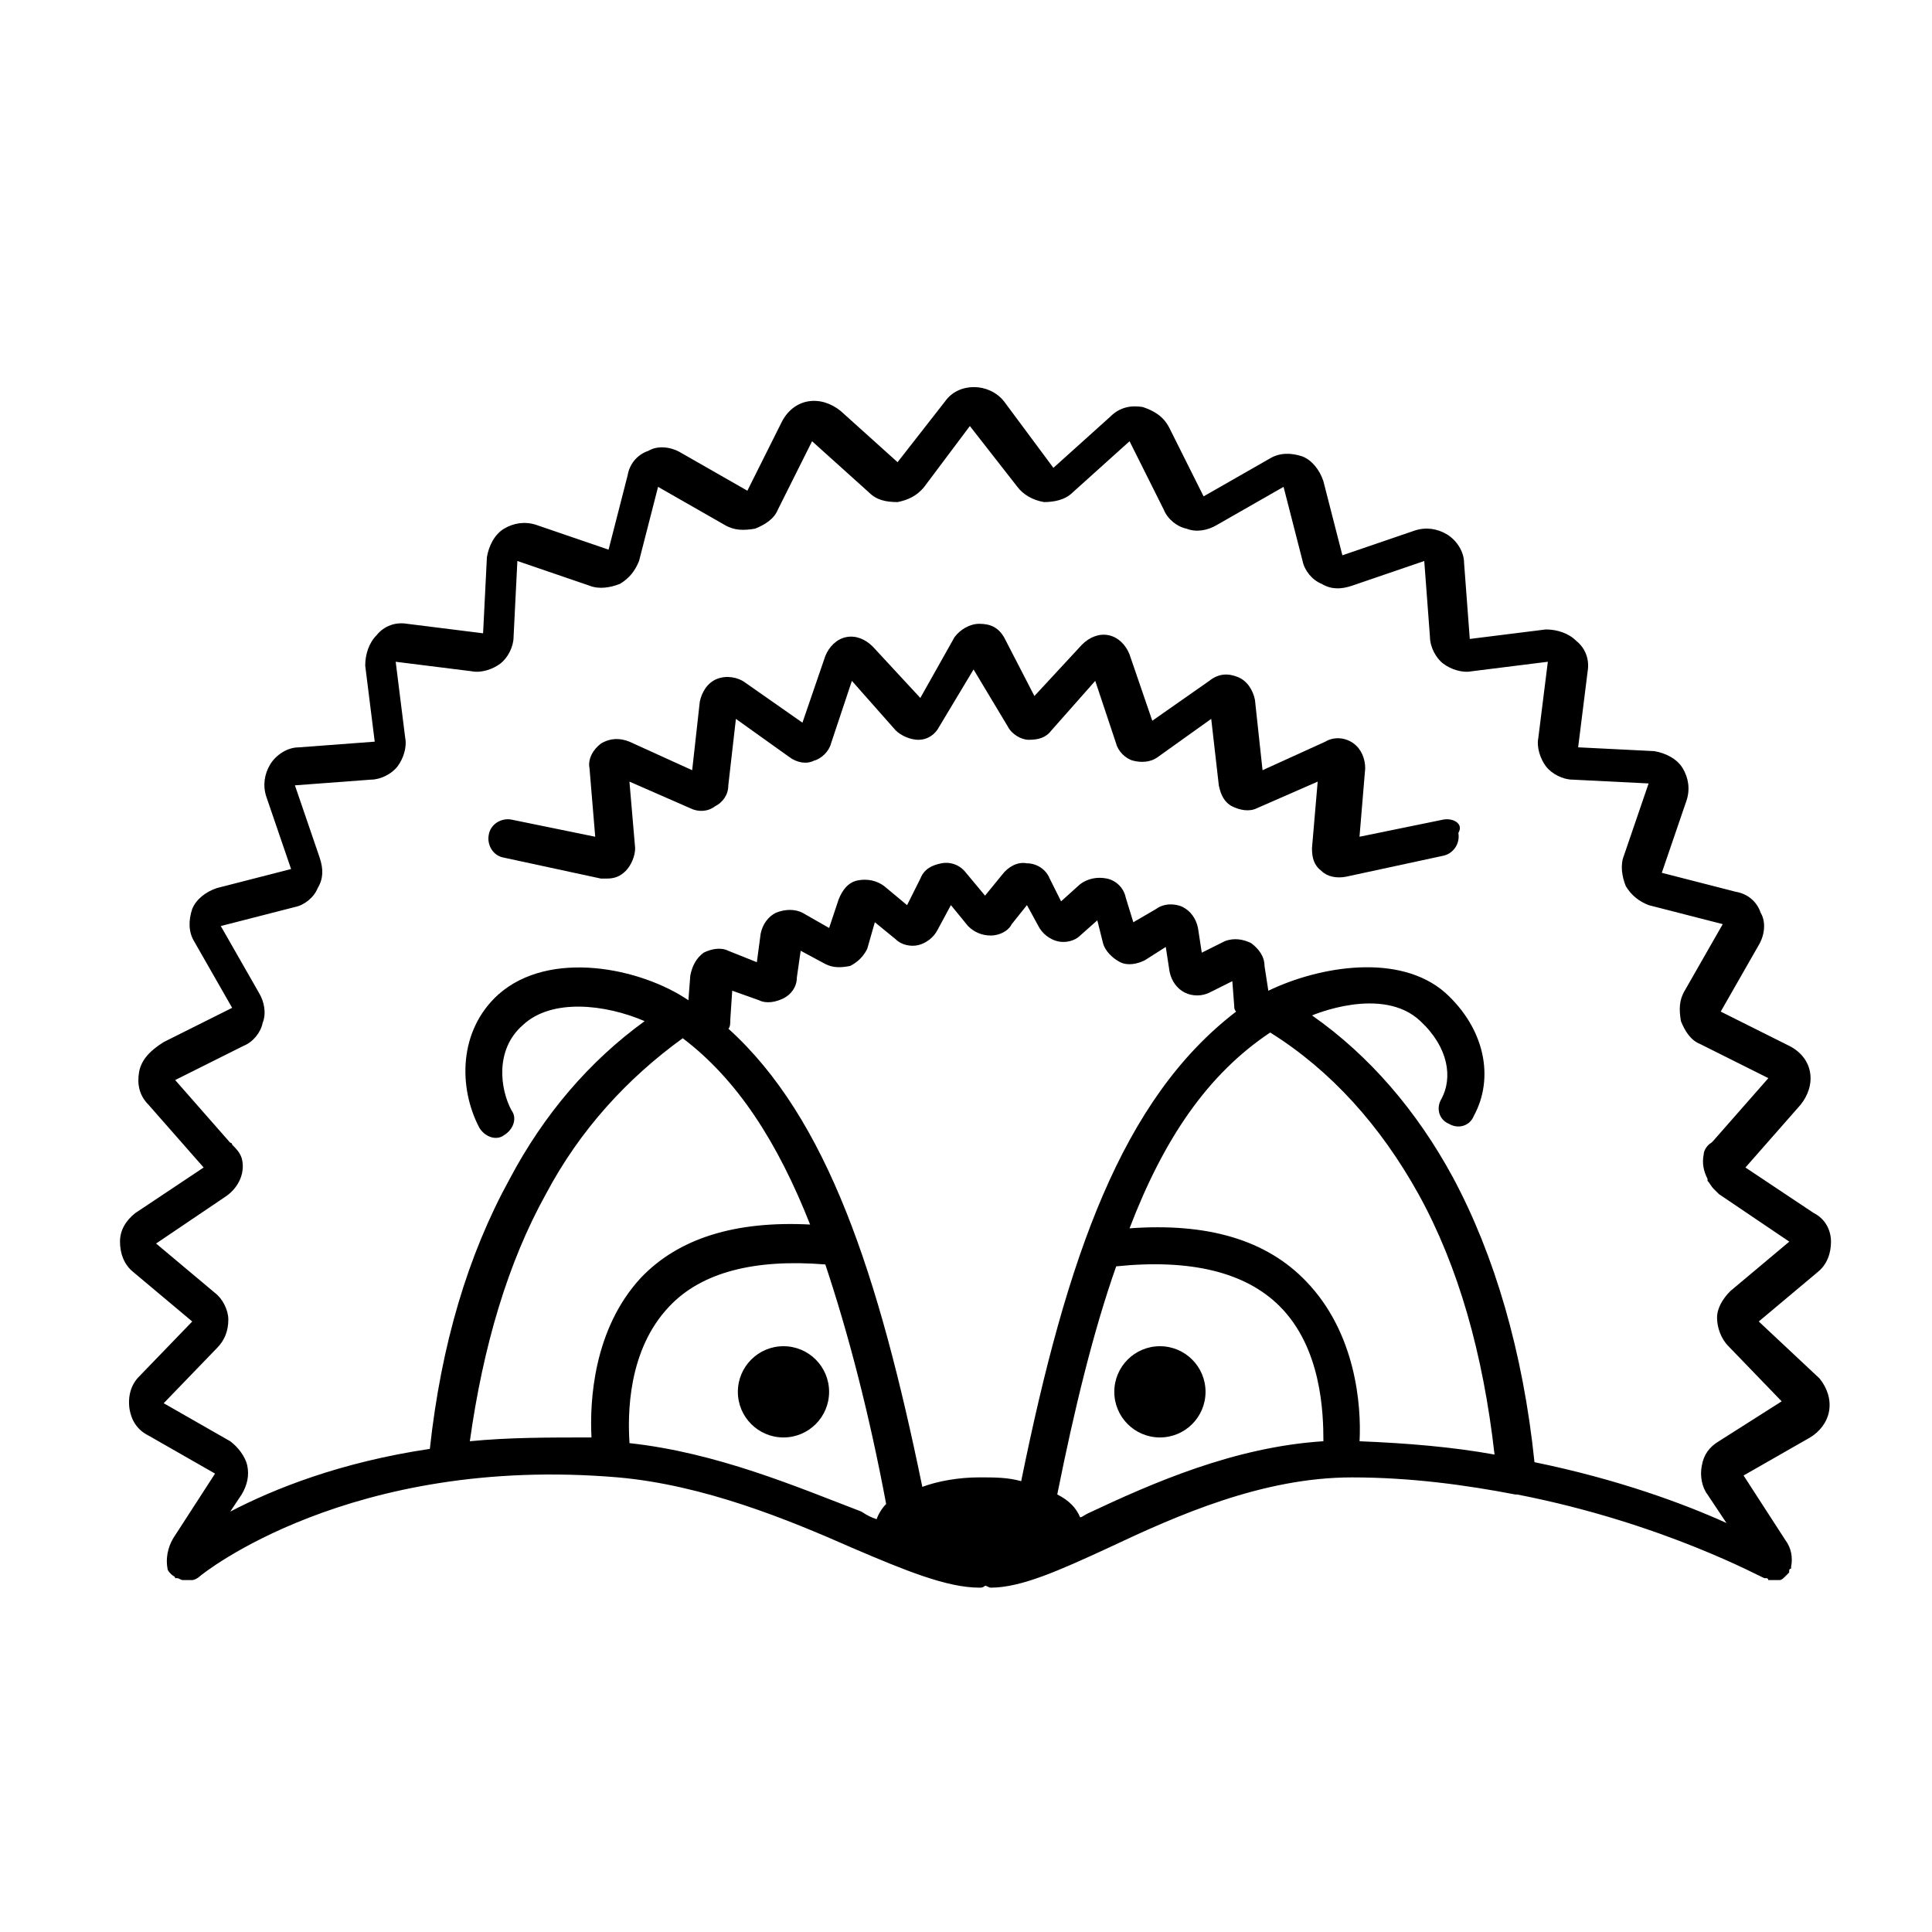
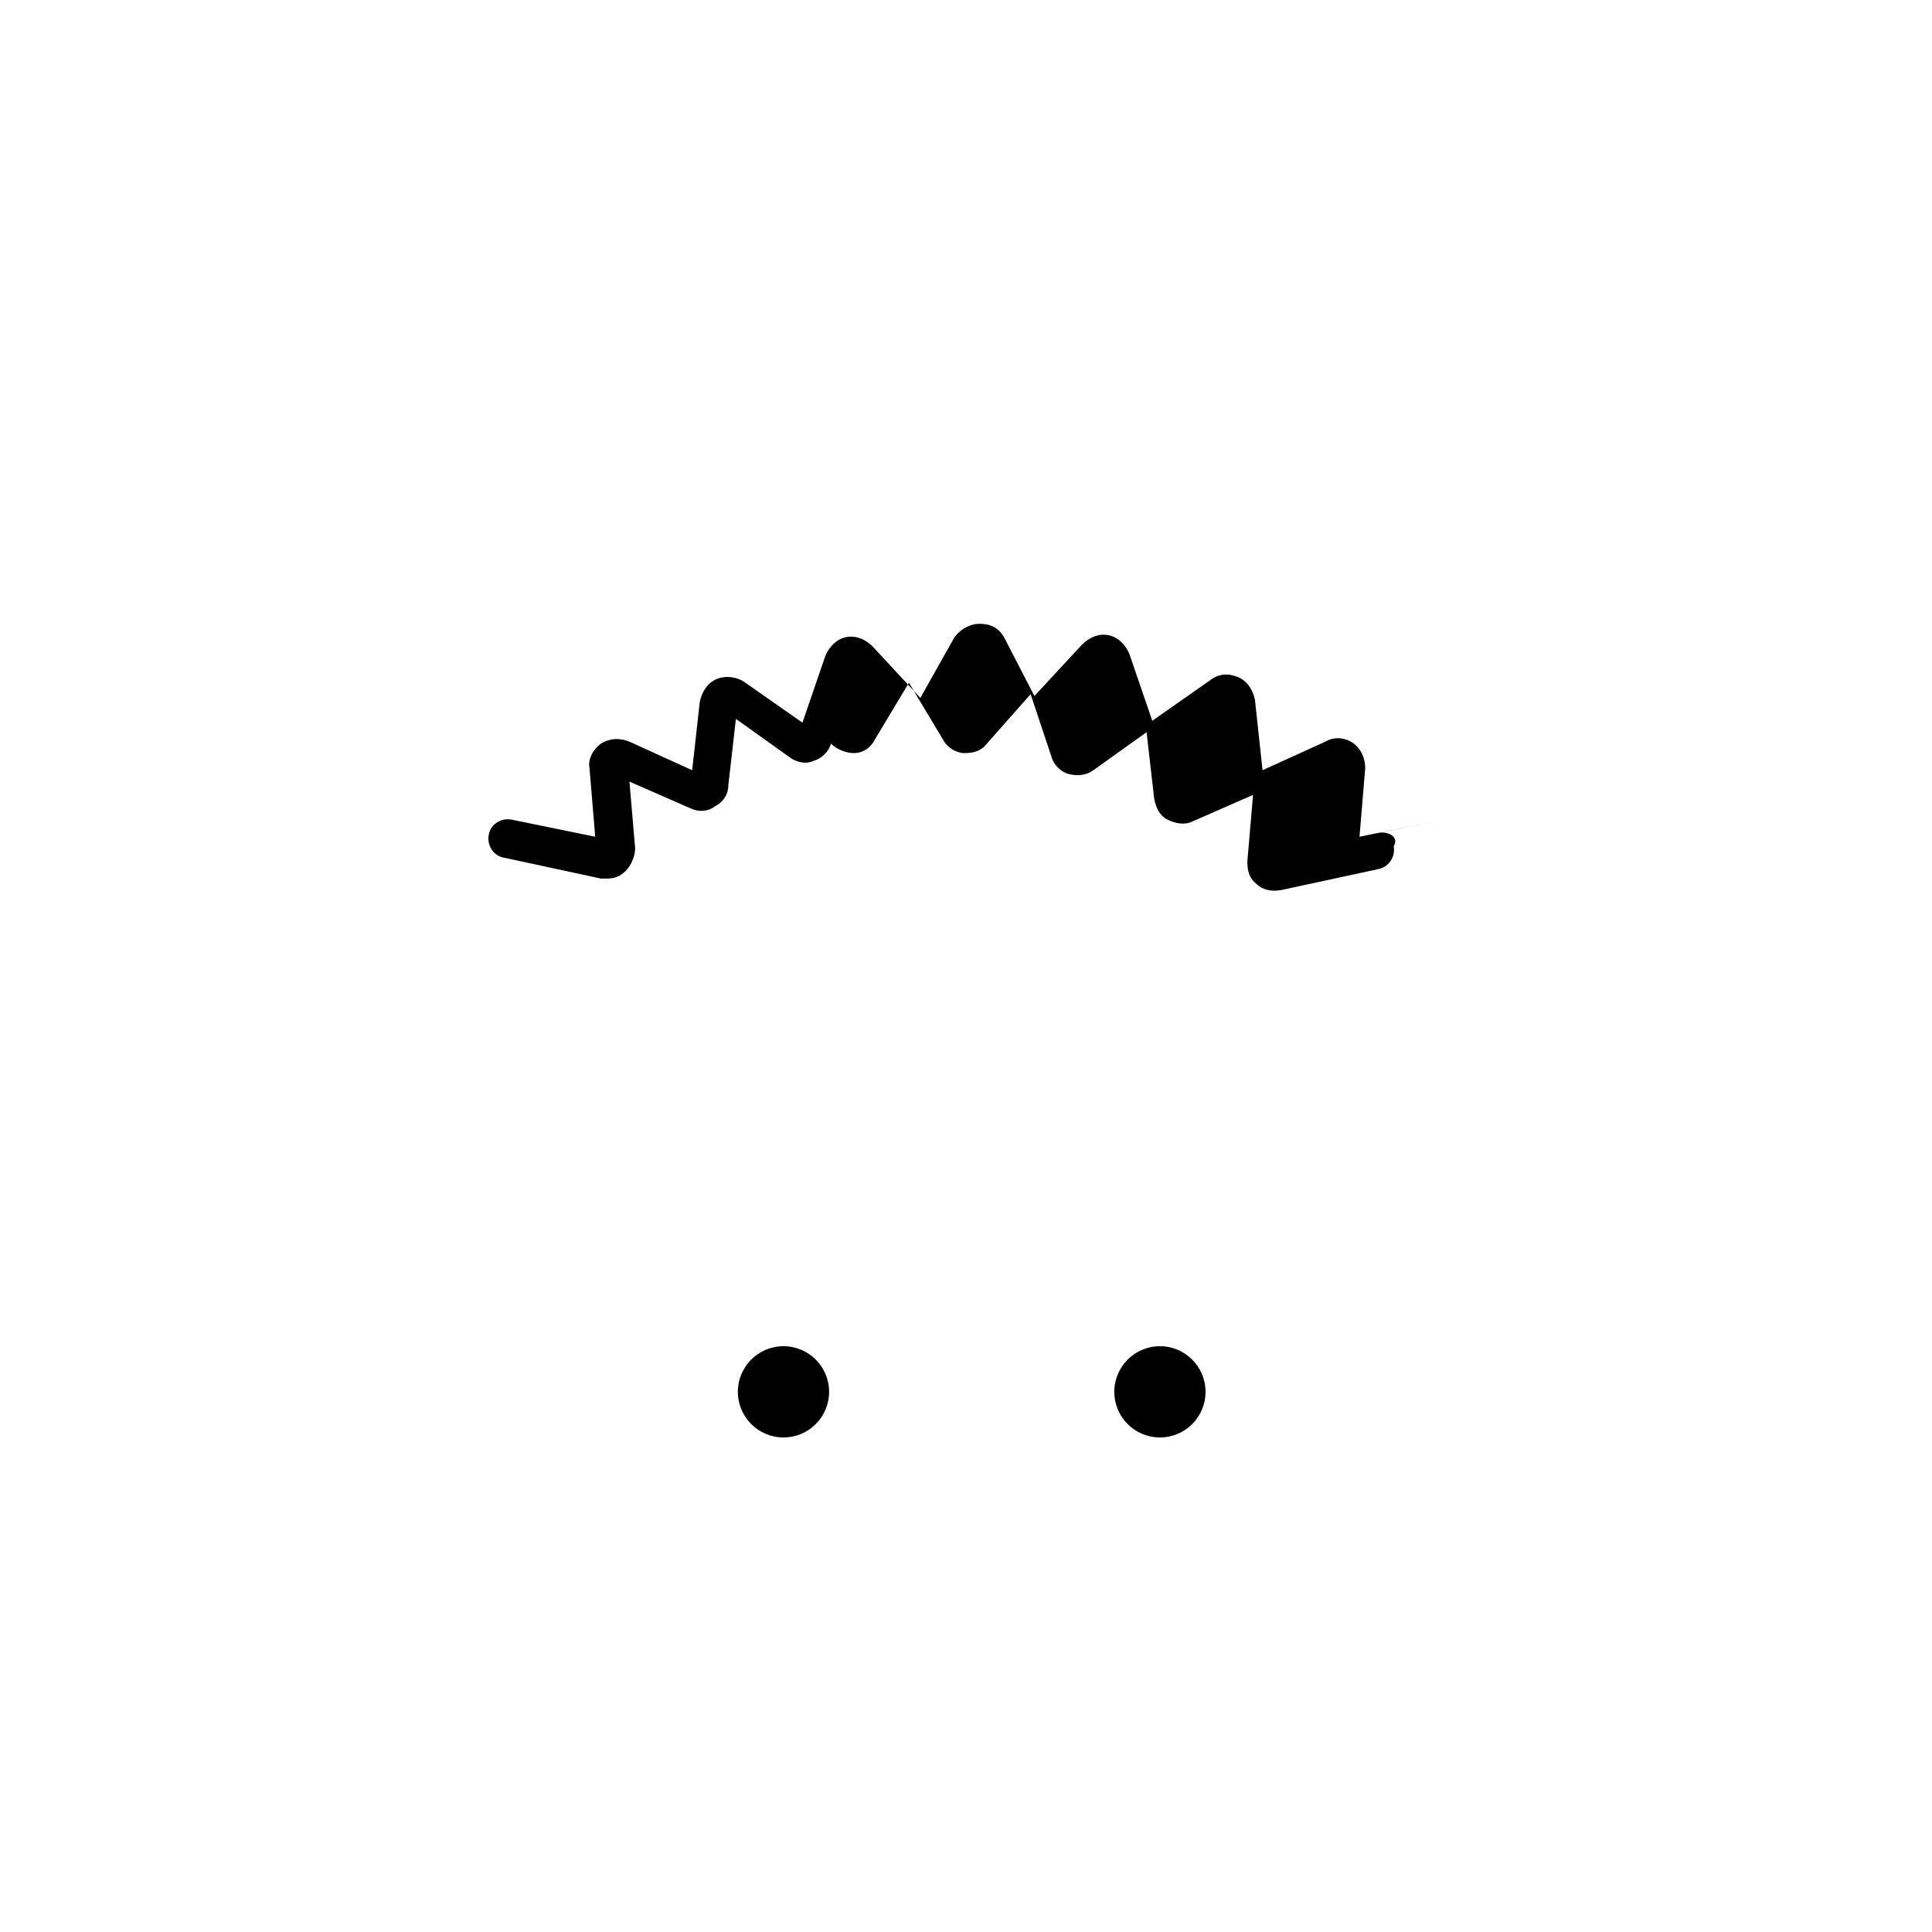
<svg xmlns="http://www.w3.org/2000/svg" fill="#000000" width="800px" height="800px" version="1.1" viewBox="144 144 512 512">
  <g>
    <path d="m363.72 512.85c0 6.68-5.41 12.09-12.09 12.09-6.68 0-12.09-5.41-12.09-12.09 0-6.676 5.41-12.09 12.09-12.09 6.68 0 12.09 5.414 12.09 12.09" />
    <path d="m463.48 512.85c0 6.68-5.41 12.09-12.09 12.09-6.676 0-12.09-5.41-12.09-12.09 0-6.676 5.414-12.09 12.09-12.09 6.68 0 12.09 5.414 12.09 12.09" />
-     <path d="m610.09 494.21 15.617-13.098c2.519-2.016 3.527-5.039 3.527-8.062 0-3.023-1.512-6.047-4.535-7.559l-18.137-12.09 14.609-16.625c2.016-2.519 3.023-5.543 2.519-8.566-0.504-3.023-2.519-5.543-5.543-7.055l-18.137-9.07 10.078-17.633c1.512-2.519 2.016-6.047 0.504-8.566-1.008-3.023-3.527-5.039-6.551-5.543l-19.648-5.039 6.551-19.145c1.008-3.023 0.504-6.047-1.008-8.566-1.512-2.519-4.535-4.031-7.559-4.535l-20.152-1.008 2.519-20.152c0.504-3.023-0.504-6.047-3.023-8.062-2.016-2.016-5.039-3.023-8.062-3.023l-20.152 2.519-1.512-20.152c0-3.023-2.016-6.047-4.535-7.559-2.519-1.512-5.543-2.016-8.566-1.008l-19.145 6.551-5.039-19.648c-1.008-3.023-3.023-5.543-5.543-6.551-3.023-1.008-6.047-1.008-8.566 0.504l-17.633 10.078-9.07-18.137c-1.512-3.023-4.031-4.535-7.055-5.543-3.023-0.504-6.047 0-8.566 2.519l-15.113 13.602-13.086-17.621c-4.031-5.039-12.09-5.039-15.617 0l-12.594 16.121-15.113-13.602c-2.519-2.016-5.543-3.023-8.566-2.519-3.023 0.504-5.543 2.519-7.055 5.543l-9.07 18.137-17.633-10.078c-2.519-1.512-6.047-2.016-8.566-0.504-3.023 1.008-5.039 3.527-5.543 6.551l-5.039 19.648-19.145-6.551c-3.023-1.008-6.047-0.504-8.566 1.008-2.519 1.512-4.031 4.535-4.535 7.559l-1.008 20.152-20.152-2.519c-3.023-0.504-6.047 0.504-8.062 3.023-2.016 2.016-3.023 5.039-3.023 8.062l2.519 20.152-20.152 1.512c-3.023 0-6.047 2.016-7.559 4.535-1.512 2.519-2.016 5.543-1.008 8.566l6.551 19.145-19.648 5.039c-3.023 1.008-5.543 3.023-6.551 5.543-1.008 3.023-1.008 6.047 0.504 8.566l10.078 17.633-18.137 9.07c-4.023 2.512-6.039 5.027-6.543 8.051-0.504 3.023 0 6.047 2.519 8.566l14.609 16.625-18.137 12.09c-2.519 2.016-4.031 4.535-4.031 7.559 0 3.023 1.008 6.047 3.527 8.062l15.617 13.098-14.105 14.609c-2.016 2.016-3.023 5.039-2.519 8.566 0.504 3.023 2.016 5.543 5.039 7.055l17.633 10.078-11.082 17.129c-1.512 2.519-2.016 5.543-1.512 8.062 0 0.504 0.504 1.008 1.008 1.512s1.008 0.504 1.008 1.008h0.504c0.504 0 1.008 0.504 1.512 0.504h0.504 0.504 1.512c0.504 0 1.512-0.504 2.016-1.008 0.504-0.504 39.801-32.242 110.84-26.199 22.672 2.016 44.84 11.082 61.969 18.641 14.105 6.047 25.191 10.578 33.754 10.578 0.504 0 1.008 0 1.512-0.504 0.504 0 1.008 0.504 1.512 0.504 8.062 0 18.137-4.535 31.234-10.578 18.137-8.566 40.809-18.641 64.488-18.641 15.617 0 30.23 2.016 43.328 4.535h0.504c38.793 7.559 64.992 22.168 65.496 22.168h0.504s0.504 0 0.504 0.504h0.504 0.504 0.504 1.008 0.504c0.504 0 1.008-0.504 1.512-1.008 0.504-0.504 0.504-0.504 1.008-1.008v-0.504s0-0.504 0.504-0.504v-0.504c0.504-2.519 0-5.039-1.512-7.055l-11.082-17.129 17.633-10.078c2.519-1.512 4.535-4.031 5.039-7.055s-0.504-6.047-2.519-8.566zm-341.58 31.738c3.527-25.191 10.078-47.359 20.152-65.496 9.07-17.129 21.664-30.73 36.273-41.312 14.609 11.082 25.191 27.711 33.754 49.375-19.648-1.008-34.762 3.527-44.84 14.105-12.594 13.602-13.602 32.746-13.098 42.32-11.586 0-22.164 0-32.242 1.008zm212.11-108.32c16.121 10.078 29.223 24.688 39.297 42.824 10.578 19.145 17.129 42.32 20.152 69.023-11.082-2.016-23.176-3.023-35.77-3.527 0.504-9.574-1.008-28.719-14.105-42.32-10.578-11.082-26.199-15.617-46.855-14.105 9.066-23.684 20.652-40.812 37.281-51.895-0.504 0-0.504 0 0 0-0.504 0-0.504 0 0 0-0.504 0-0.504 0 0 0zm-66 118.9c-3.527-1.008-7.055-1.008-11.082-1.008-5.543 0-11.082 1.008-15.113 2.519-11.586-56.426-25.191-97.738-51.387-121.42 0.504-0.504 0.504-1.512 0.504-2.519l0.504-7.559 7.055 2.519c2.016 1.008 4.535 0.504 6.551-0.504s3.527-3.023 3.527-5.543l1.008-7.055 6.551 3.527c2.016 1.008 4.031 1.008 6.551 0.504 2.016-1.008 3.527-2.519 4.535-4.535l2.016-7.055 5.543 4.535c1.512 1.512 4.031 2.016 6.047 1.512s4.031-2.016 5.039-4.031l3.527-6.551 4.535 5.543c1.512 1.512 3.527 2.519 6.047 2.519 2.016 0 4.535-1.008 5.543-3.023l4.031-5.039 3.023 5.543c1.008 2.016 3.023 3.527 5.039 4.031 2.016 0.504 4.535 0 6.047-1.512l4.535-4.031 1.512 6.047c0.504 2.016 2.519 4.031 4.535 5.039 2.016 1.008 4.535 0.504 6.551-0.504l5.543-3.527 1.008 6.551c0.504 2.519 2.016 4.535 4.031 5.543 2.016 1.008 4.535 1.008 6.551 0l6.047-3.023 0.504 6.551c0 0.504 0 1.008 0.504 1.512-30.258 23.176-44.871 64.992-56.961 124.44zm-103.79-10.078c-0.504-7.559-0.504-24.688 10.578-36.273 8.566-9.07 22.672-12.594 41.312-11.082 6.047 18.137 11.586 39.297 16.121 63.48-1.008 1.008-2.016 2.519-2.519 4.031-1.512-0.504-2.519-1.008-4.031-2.016-17.125-6.551-38.285-15.621-61.461-18.141zm121.42 18.641c-1.008 0.504-1.512 1.008-2.016 1.008-1.008-2.519-3.023-4.535-6.047-6.047 4.535-22.672 9.574-43.328 15.617-60.457 19.648-2.016 34.258 1.512 43.328 10.578 11.082 11.082 11.586 28.215 11.586 35.77-23.676 1.516-45.34 11.09-62.469 19.148zm167.27-19.145c-2.519 1.512-4.031 3.527-4.535 6.551-0.504 2.519 0 5.543 1.512 7.559l5.039 7.559c-11.082-5.039-28.719-11.586-50.883-16.121-3.023-29.223-10.578-54.914-21.664-75.57-9.574-17.633-22.168-32.242-37.281-42.824 0 0 18.641-8.062 28.719 1.512 7.559 7.055 8.566 15.113 5.543 20.656-1.512 2.519-0.504 5.543 2.016 6.551 2.519 1.512 5.543 0.504 6.551-2.016 5.543-10.078 3.023-23.176-7.559-32.746-12.09-10.578-33.25-7.055-46.855-0.504l-1.012-6.555c0-2.519-1.512-4.535-3.527-6.047-2.016-1.008-4.535-1.512-7.055-0.504l-6.047 3.023-1.004-6.551c-0.504-2.519-2.016-4.535-4.031-5.543-2.016-1.008-5.039-1.008-7.055 0.504l-6.047 3.527-2.016-6.551c-0.504-2.519-2.519-4.535-5.039-5.039-2.519-0.504-5.039 0-7.055 1.512l-5.035 4.535-3.023-6.047c-1.008-2.519-3.527-4.031-6.047-4.031-2.519-0.504-5.039 1.008-6.551 3.023l-4.531 5.547-5.039-6.047c-1.512-2.016-4.031-3.023-6.551-2.519-2.519 0.504-4.535 1.512-5.543 4.031l-3.527 7.055-6.047-5.039c-2.016-1.512-4.535-2.016-7.055-1.512-2.519 0.504-4.031 2.519-5.039 5.039l-2.519 7.559-7.055-4.031c-2.016-1.008-4.535-1.008-7.055 0-2.016 1.008-3.527 3.023-4.031 5.543l-1.008 7.559-7.559-3.023c-2.016-1.008-4.535-0.504-6.551 0.504-2.016 1.512-3.023 3.527-3.527 6.047l-0.504 6.551c-12.594-8.566-36.777-13.602-50.383-1.512-10.578 9.574-10.578 24.688-5.039 35.266 1.512 2.519 4.535 3.527 6.551 2.016 2.519-1.512 3.527-4.535 2.016-6.551-3.023-5.543-4.535-16.121 3.023-22.672 7.559-7.055 21.664-5.543 32.242-1.008-14.609 10.578-26.703 24.688-35.77 41.816-11.082 20.152-18.137 43.832-21.16 71.539-23.68 3.527-41.312 10.578-52.898 16.625l3.023-4.535c1.512-2.519 2.016-5.039 1.512-7.559-0.504-2.519-2.519-5.039-4.535-6.551l-17.633-10.078 14.105-14.609c2.016-2.016 3.023-4.535 3.023-7.559 0-2.519-1.512-5.543-3.527-7.055l-15.617-13.098 18.641-12.594c3.527-2.519 5.039-6.551 4.031-10.078-0.504-1.512-1.512-2.519-2.519-3.527 0 0 0-0.504-0.504-0.504l-14.594-16.621 18.137-9.07c2.519-1.008 4.535-3.527 5.039-6.047 1.008-2.519 0.504-5.543-1.008-8.062l-10.078-17.633 19.648-5.039c2.519-0.504 5.039-2.519 6.047-5.039 1.512-2.519 1.512-5.039 0.504-8.062l-6.551-19.145 20.152-1.512c2.519 0 5.543-1.512 7.055-3.527s2.519-5.039 2.016-7.559l-2.519-20.152 20.152 2.519c2.519 0.504 5.543-0.504 7.559-2.016 2.016-1.512 3.527-4.535 3.527-7.055l1.008-20.152 19.145 6.551c2.519 1.008 5.543 0.504 8.062-0.504 2.519-1.512 4.031-3.527 5.039-6.047l5.039-19.648 17.633 10.078c2.519 1.512 5.039 1.512 8.062 1.008 2.519-1.008 5.039-2.519 6.047-5.039l9.07-18.137 15.113 13.602c2.016 2.016 4.535 2.519 7.559 2.519 2.519-0.504 5.039-1.512 7.055-4.031l12.09-16.121 12.594 16.121c1.512 2.016 4.031 3.527 7.055 4.031 2.519 0 5.543-0.504 7.559-2.519l15.113-13.602 9.07 18.137c1.008 2.519 3.527 4.535 6.047 5.039 2.519 1.008 5.543 0.504 8.062-1.008l17.633-10.078 5.039 19.648c0.504 2.519 2.519 5.039 5.039 6.047 2.519 1.512 5.039 1.512 8.062 0.504l19.145-6.551 1.512 20.152c0 2.519 1.512 5.543 3.527 7.055 2.016 1.512 5.039 2.519 7.559 2.016l20.152-2.519-2.519 20.152c-0.504 2.519 0.504 5.543 2.016 7.559 1.512 2.016 4.535 3.527 7.055 3.527l20.152 1.008-6.551 19.145c-1.008 2.519-0.504 5.543 0.504 8.062 1.512 2.519 3.527 4.031 6.047 5.039l19.648 5.039-10.078 17.633c-1.512 2.519-1.512 5.039-1.008 8.062 1.008 2.519 2.519 5.039 5.039 6.047l18.137 9.07-14.609 16.625-0.504 0.504c-1.008 0.504-2.016 2.016-2.016 3.023-0.504 2.519 0 4.535 1.008 6.551v0.504c0.504 0.504 1.008 1.512 1.512 2.016 0.504 0.504 1.008 1.008 1.512 1.512l18.641 12.594-15.617 13.098c-2.016 2.016-3.527 4.535-3.527 7.055s1.008 5.543 3.023 7.559l14.105 14.609z" />
-     <path d="m526.45 361.21-22.168 4.535 1.512-18.137c0-2.519-1.008-5.039-3.023-6.551-2.016-1.512-5.039-2.016-7.559-0.504l-16.625 7.559-2.012-18.645c-0.504-2.519-2.016-5.039-4.535-6.047-2.519-1.008-5.039-1.008-7.559 1.008l-15.113 10.578-6.047-17.633c-1.008-2.519-3.023-4.535-5.543-5.039-2.519-0.504-5.039 0.504-7.055 2.519l-12.594 13.602-8.059-15.613c-1.512-2.519-3.527-3.527-6.551-3.527-2.519 0-5.039 1.512-6.551 3.527l-9.07 16.121-12.594-13.602c-2.016-2.016-4.535-3.023-7.055-2.519-2.519 0.504-4.535 2.519-5.543 5.039l-6.047 17.633-15.113-10.578c-2.016-1.512-5.039-2.016-7.559-1.008-2.519 1.008-4.031 3.527-4.535 6.047l-2.016 18.137-16.625-7.559c-2.519-1.008-5.039-1.008-7.559 0.504-2.016 1.512-3.527 4.031-3.023 6.551l1.512 18.137-22.168-4.535c-2.519-0.504-5.543 1.008-6.047 4.031-0.504 2.519 1.008 5.543 4.031 6.047l25.695 5.543h1.512c2.016 0 3.527-0.504 5.039-2.016 1.512-1.512 2.519-4.031 2.519-6.047l-1.512-17.633 16.121 7.055c2.016 1.008 4.535 1.008 6.551-0.504 2.016-1.008 3.527-3.023 3.527-5.543l2.016-17.633 14.105 10.078c2.016 1.512 4.535 2.016 6.551 1.008 2.016-0.504 4.031-2.519 4.535-4.535l5.543-16.625 11.586 13.098c1.512 1.512 4.031 2.519 6.047 2.519 2.519 0 4.535-1.512 5.543-3.527l9.07-15.113 9.07 15.113c1.008 2.016 3.527 3.527 5.543 3.527 2.519 0 4.535-0.504 6.047-2.519l11.586-13.098 5.543 16.625c0.504 2.016 2.519 4.031 4.535 4.535 2.016 0.504 4.535 0.504 6.551-1.008l14.105-10.078 2.016 17.633c0.504 2.519 1.512 4.535 3.527 5.543 2.016 1.008 4.535 1.512 6.551 0.504l16.121-7.055-1.512 17.633c0 2.519 0.504 4.535 2.519 6.047 1.512 1.512 4.031 2.016 6.551 1.512l25.695-5.543c2.519-0.504 4.535-3.023 4.031-6.047 1.504-2.523-1.52-4.031-4.039-3.527z" />
+     <path d="m526.45 361.21-22.168 4.535 1.512-18.137c0-2.519-1.008-5.039-3.023-6.551-2.016-1.512-5.039-2.016-7.559-0.504l-16.625 7.559-2.012-18.645c-0.504-2.519-2.016-5.039-4.535-6.047-2.519-1.008-5.039-1.008-7.559 1.008l-15.113 10.578-6.047-17.633c-1.008-2.519-3.023-4.535-5.543-5.039-2.519-0.504-5.039 0.504-7.055 2.519l-12.594 13.602-8.059-15.613c-1.512-2.519-3.527-3.527-6.551-3.527-2.519 0-5.039 1.512-6.551 3.527l-9.07 16.121-12.594-13.602c-2.016-2.016-4.535-3.023-7.055-2.519-2.519 0.504-4.535 2.519-5.543 5.039l-6.047 17.633-15.113-10.578c-2.016-1.512-5.039-2.016-7.559-1.008-2.519 1.008-4.031 3.527-4.535 6.047l-2.016 18.137-16.625-7.559c-2.519-1.008-5.039-1.008-7.559 0.504-2.016 1.512-3.527 4.031-3.023 6.551l1.512 18.137-22.168-4.535c-2.519-0.504-5.543 1.008-6.047 4.031-0.504 2.519 1.008 5.543 4.031 6.047l25.695 5.543h1.512c2.016 0 3.527-0.504 5.039-2.016 1.512-1.512 2.519-4.031 2.519-6.047l-1.512-17.633 16.121 7.055c2.016 1.008 4.535 1.008 6.551-0.504 2.016-1.008 3.527-3.023 3.527-5.543l2.016-17.633 14.105 10.078c2.016 1.512 4.535 2.016 6.551 1.008 2.016-0.504 4.031-2.519 4.535-4.535c1.512 1.512 4.031 2.519 6.047 2.519 2.519 0 4.535-1.512 5.543-3.527l9.07-15.113 9.07 15.113c1.008 2.016 3.527 3.527 5.543 3.527 2.519 0 4.535-0.504 6.047-2.519l11.586-13.098 5.543 16.625c0.504 2.016 2.519 4.031 4.535 4.535 2.016 0.504 4.535 0.504 6.551-1.008l14.105-10.078 2.016 17.633c0.504 2.519 1.512 4.535 3.527 5.543 2.016 1.008 4.535 1.512 6.551 0.504l16.121-7.055-1.512 17.633c0 2.519 0.504 4.535 2.519 6.047 1.512 1.512 4.031 2.016 6.551 1.512l25.695-5.543c2.519-0.504 4.535-3.023 4.031-6.047 1.504-2.523-1.52-4.031-4.039-3.527z" />
  </g>
</svg>